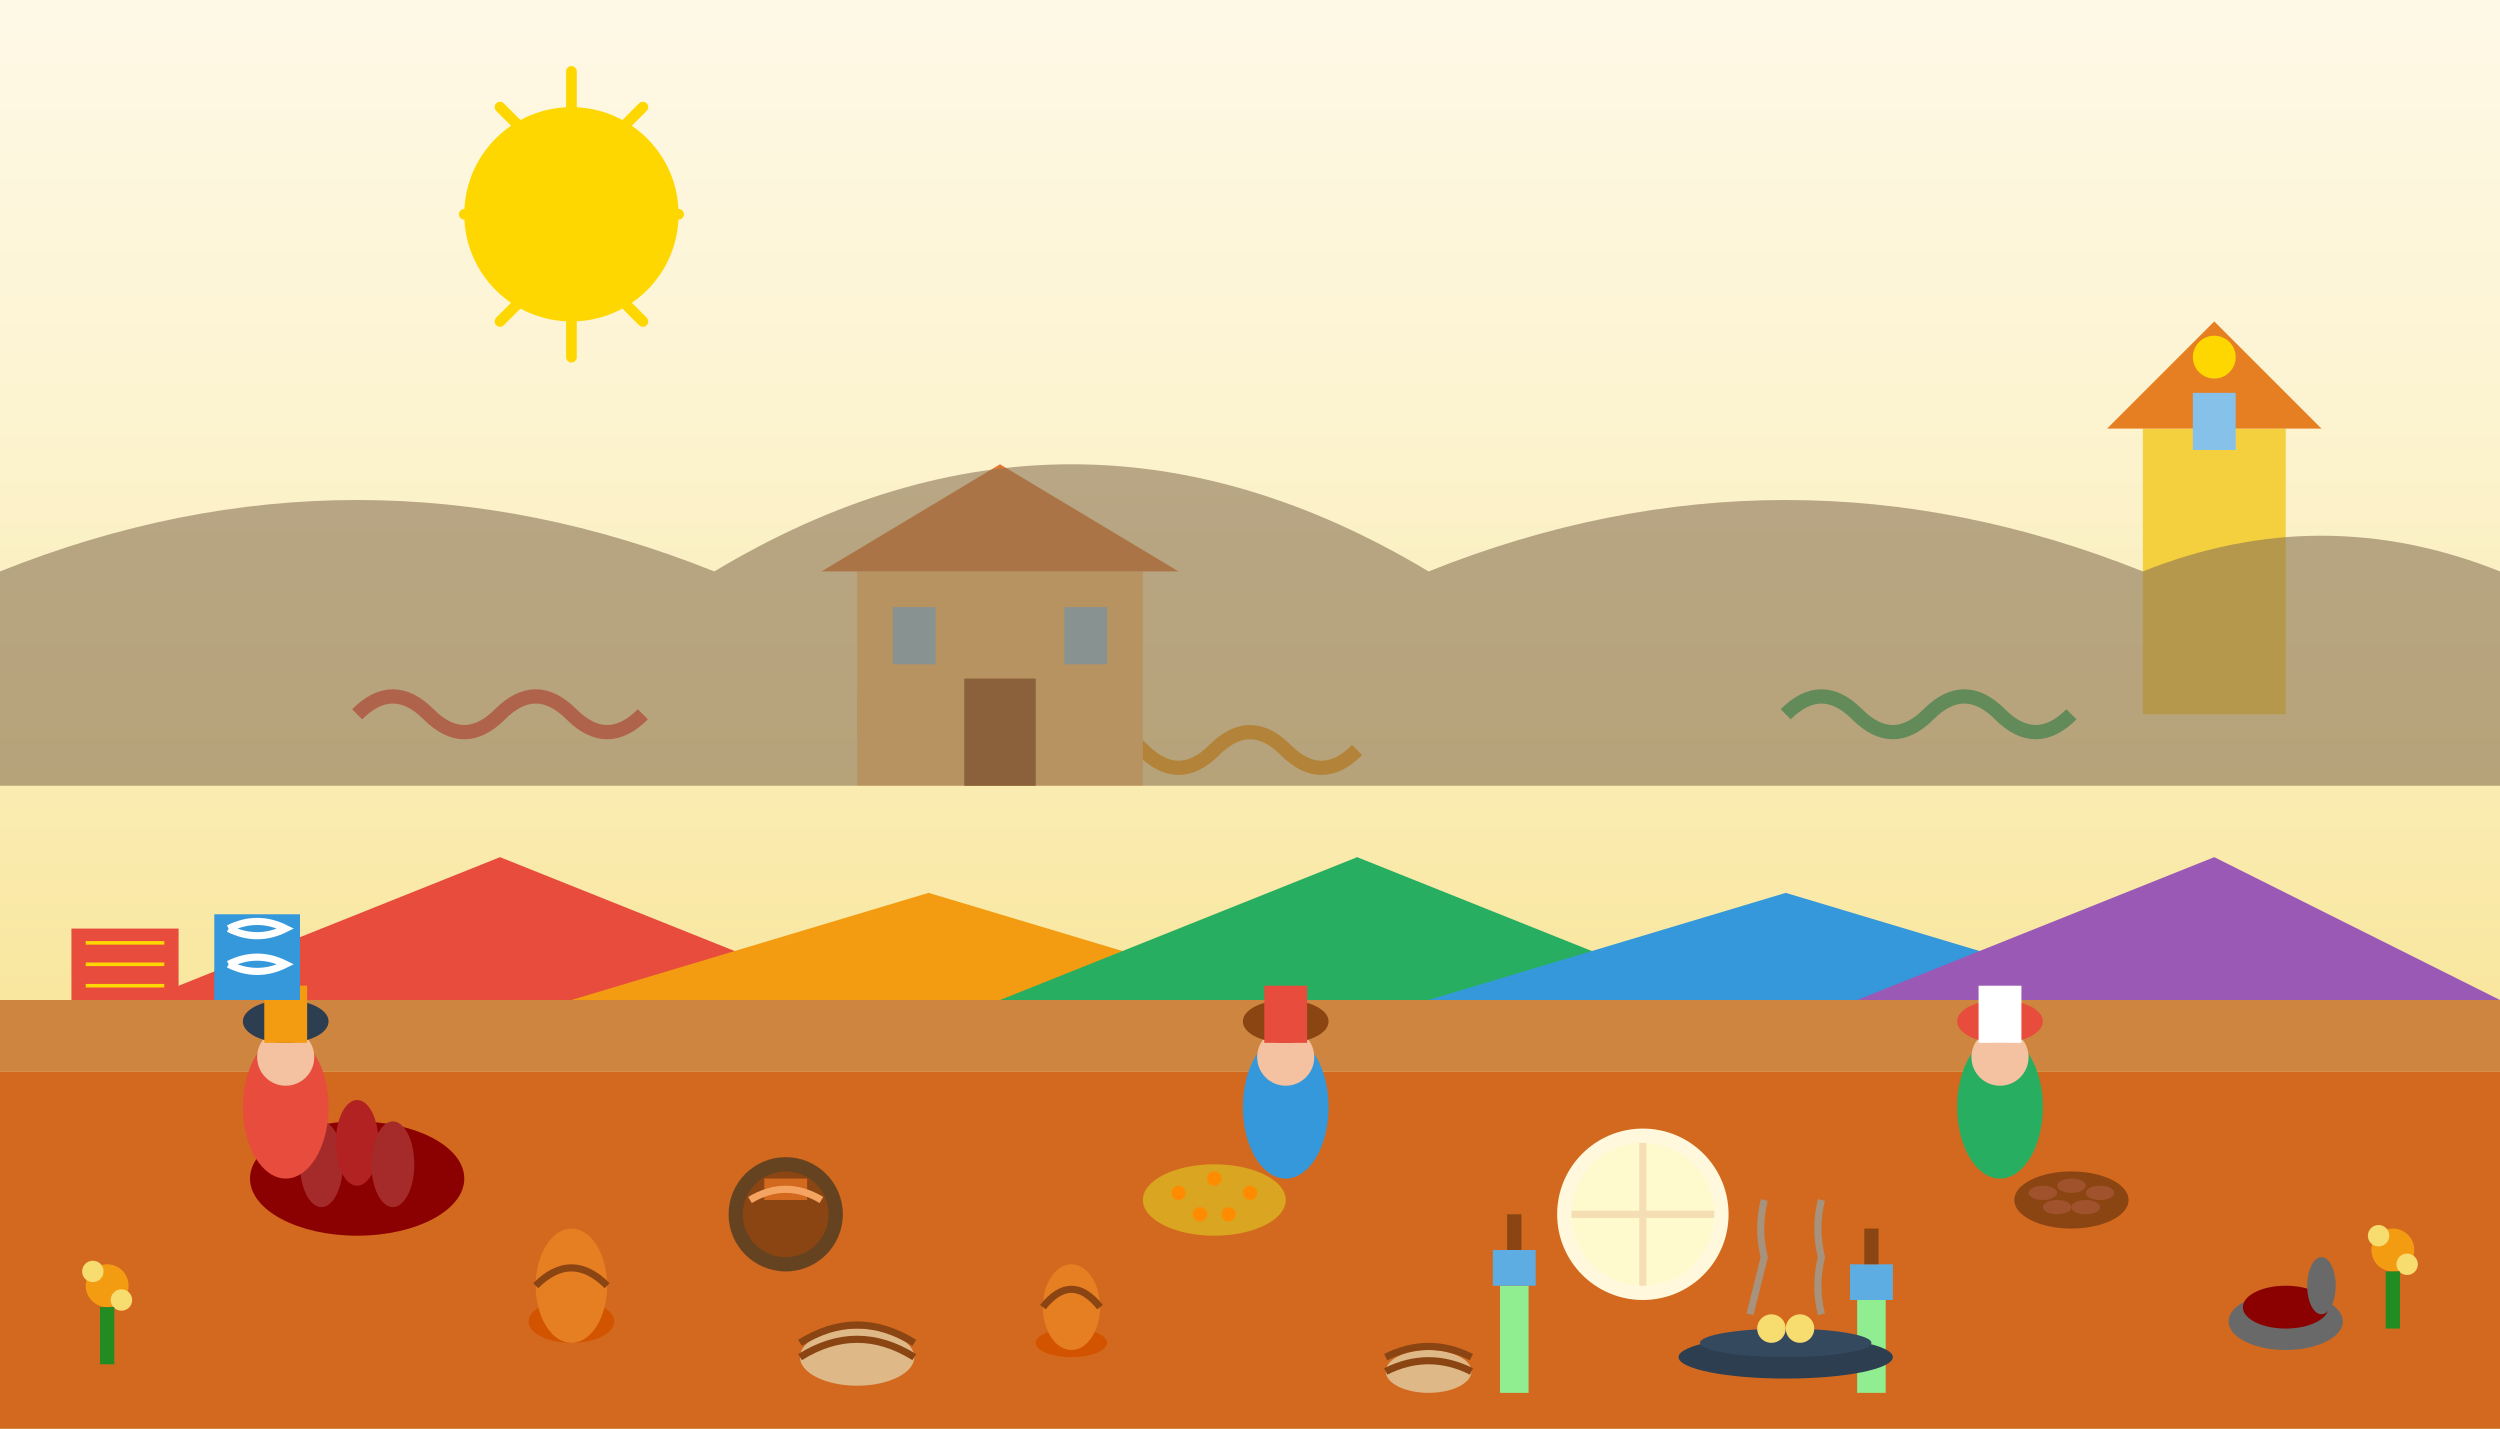
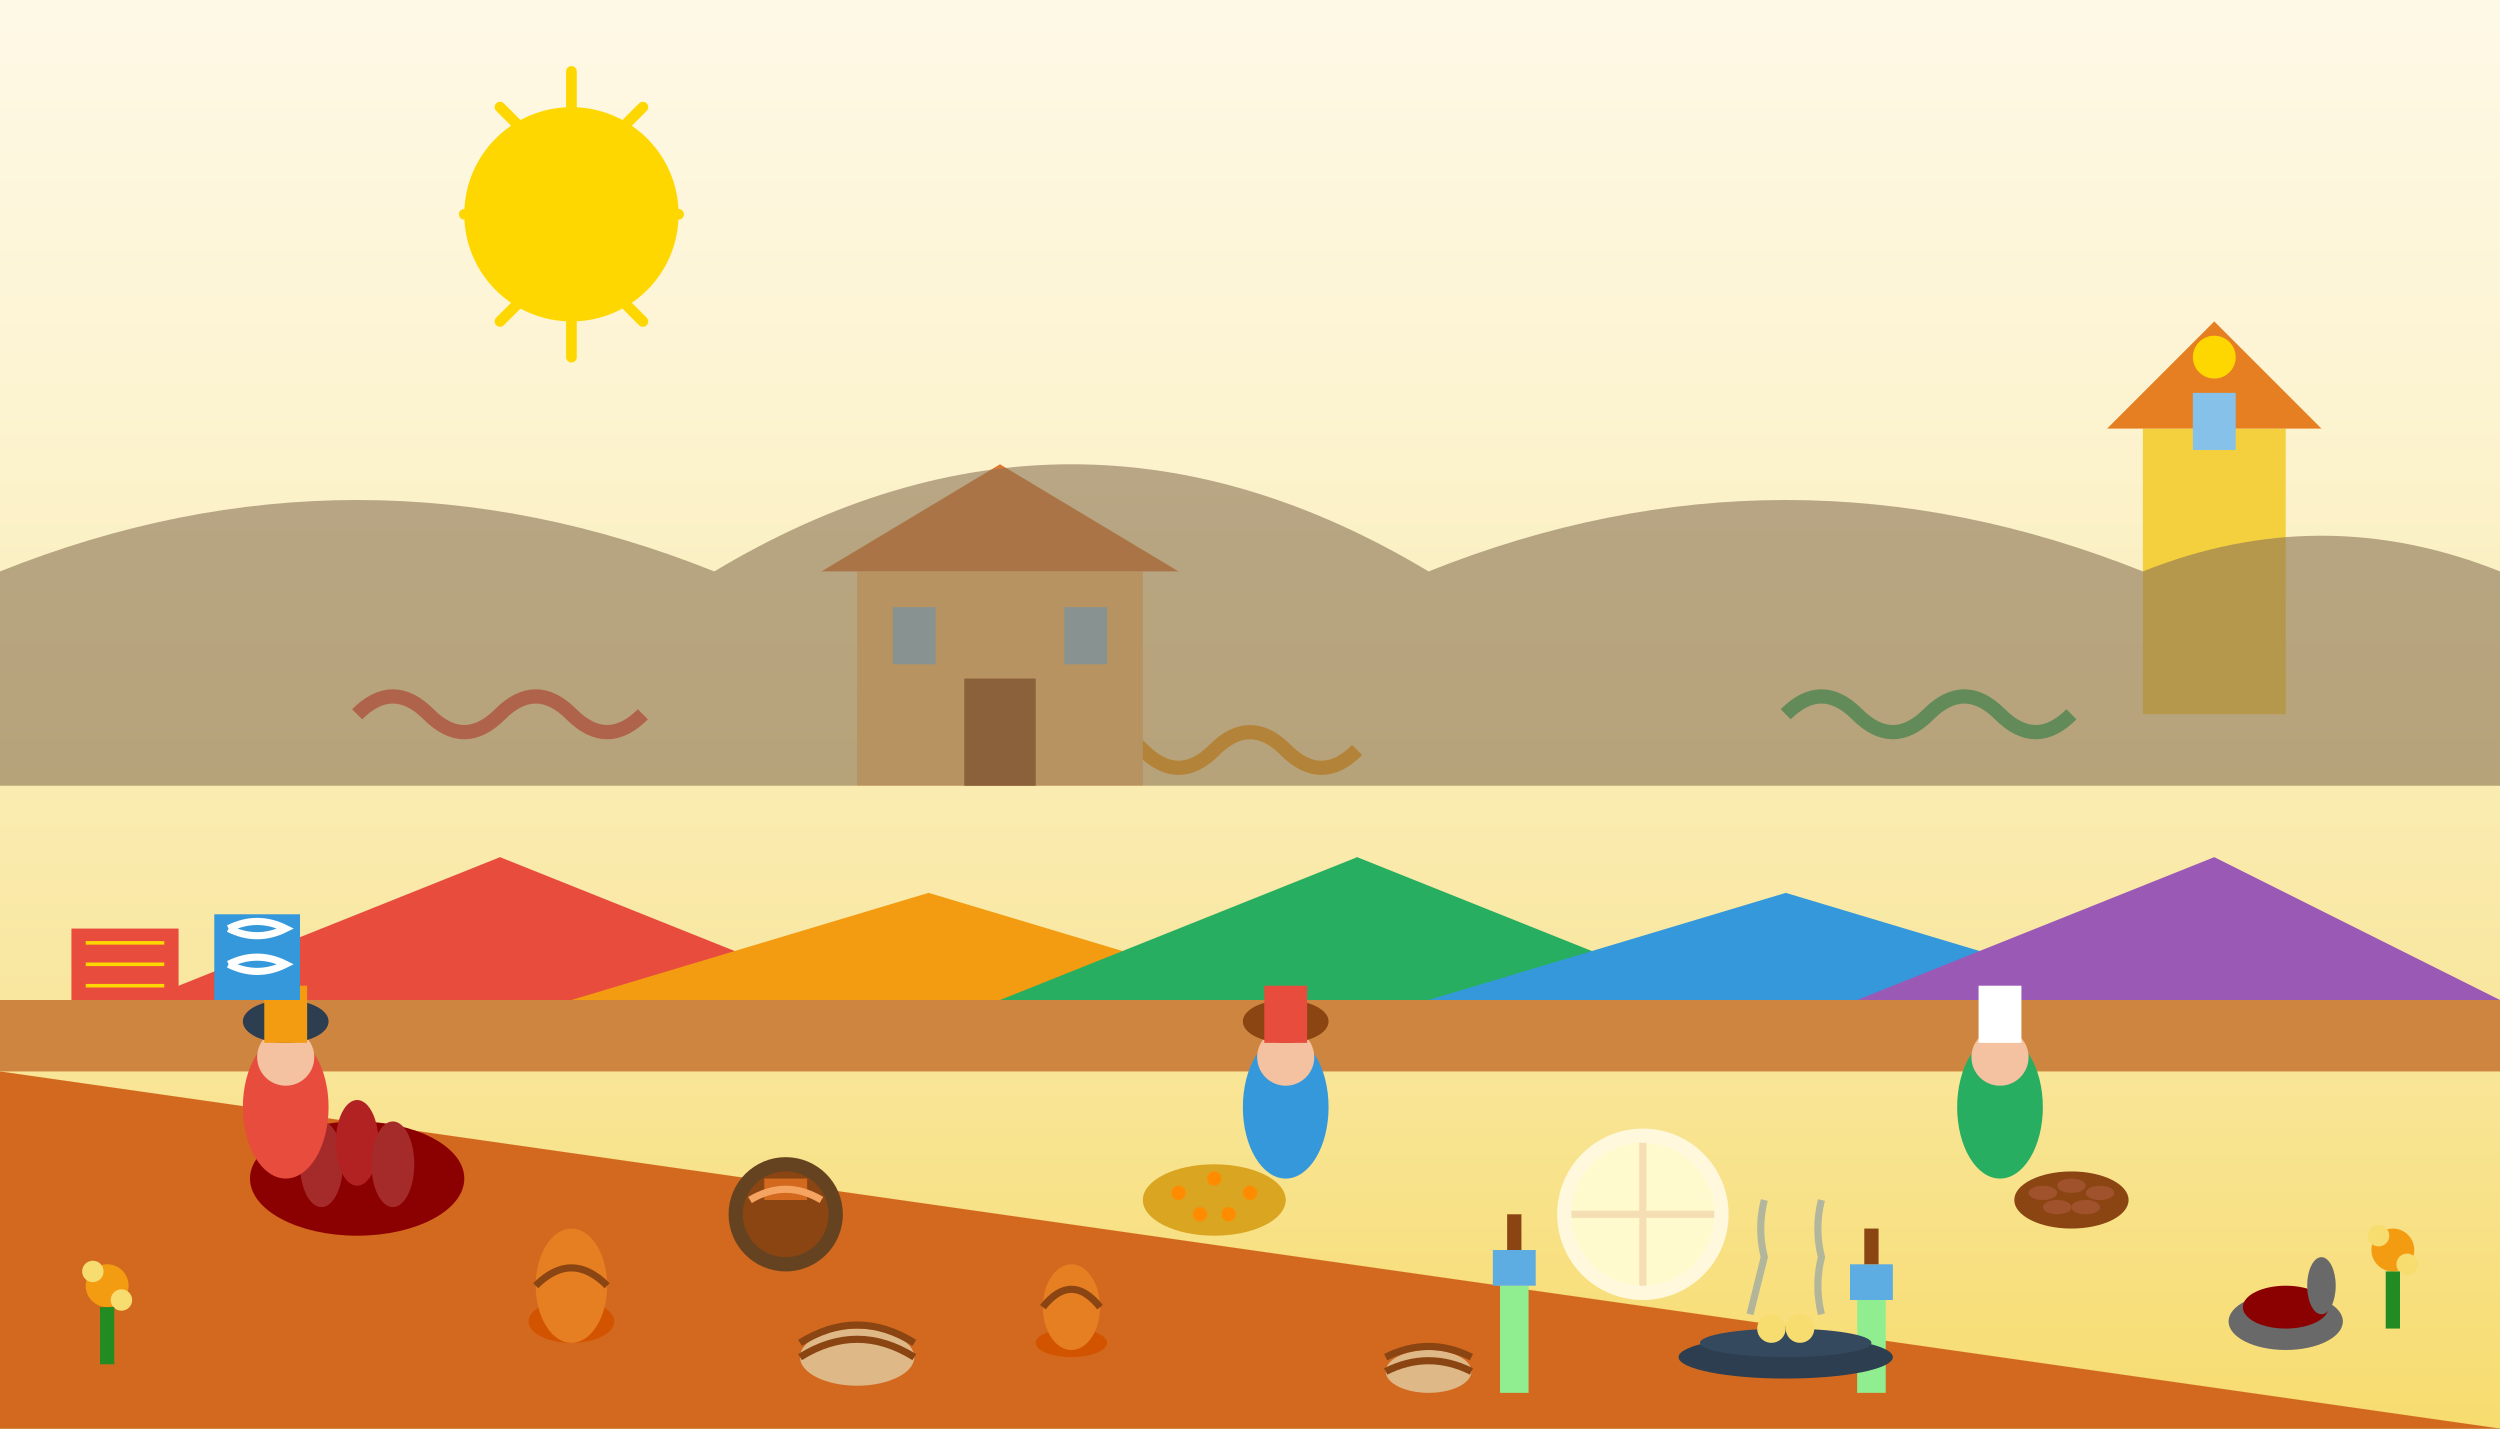
<svg xmlns="http://www.w3.org/2000/svg" width="350" height="200" viewBox="0 0 350 200" fill="none">
  <rect x="0" y="0" width="350" height="200" fill="#333333" stroke="none" />
  <rect width="350" height="200" fill="url(#oaxacaMarketGradient)" />
-   <path d="M0 150 L350 150 L350 200 L0 200 Z" fill="#D2691E" />
+   <path d="M0 150 L350 200 L0 200 Z" fill="#D2691E" />
  <path d="M0 140 L350 140 L350 150 L0 150 Z" fill="#CD853F" />
  <path d="M20 140 L70 120 L120 140 Z" fill="#E74C3C" />
  <path d="M80 140 L130 125 L180 140 Z" fill="#F39C12" />
  <path d="M140 140 L190 120 L240 140 Z" fill="#27AE60" />
  <path d="M200 140 L250 125 L300 140 Z" fill="#3498DB" />
  <path d="M260 140 L310 120 L350 140 Z" fill="#9B59B6" />
  <ellipse cx="50" cy="165" rx="15" ry="8" fill="#8B0000" />
  <ellipse cx="45" cy="163" rx="3" ry="6" fill="#A52A2A" />
  <ellipse cx="50" cy="160" rx="3" ry="6" fill="#B22222" />
  <ellipse cx="55" cy="163" rx="3" ry="6" fill="#A52A2A" />
  <circle cx="110" cy="170" r="8" fill="#654321" />
  <circle cx="110" cy="170" r="6" fill="#8B4513" />
  <rect x="107" y="165" width="6" height="3" fill="#D2691E" />
  <path d="M105 168 Q110 165 115 168" stroke="#F4A460" stroke-width="1" fill="none" />
  <ellipse cx="170" cy="168" rx="10" ry="5" fill="#DAA520" />
  <circle cx="165" cy="167" r="1" fill="#FF8C00" />
  <circle cx="170" cy="165" r="1" fill="#FF8C00" />
  <circle cx="175" cy="167" r="1" fill="#FF8C00" />
  <circle cx="168" cy="170" r="1" fill="#FF8C00" />
  <circle cx="172" cy="170" r="1" fill="#FF8C00" />
  <circle cx="230" cy="170" r="12" fill="#FFF8DC" />
  <circle cx="230" cy="170" r="10" fill="#FFFACD" />
  <path d="M220 170 L240 170 M230 160 L230 180" stroke="#F5DEB3" stroke-width="1" />
  <ellipse cx="290" cy="168" rx="8" ry="4" fill="#8B4513" />
  <ellipse cx="286" cy="167" rx="2" ry="1" fill="#A0522D" />
  <ellipse cx="290" cy="166" rx="2" ry="1" fill="#A0522D" />
  <ellipse cx="294" cy="167" rx="2" ry="1" fill="#A0522D" />
  <ellipse cx="288" cy="169" rx="2" ry="1" fill="#A0522D" />
  <ellipse cx="292" cy="169" rx="2" ry="1" fill="#A0522D" />
  <ellipse cx="80" cy="185" rx="6" ry="3" fill="#D35400" />
  <ellipse cx="80" cy="180" rx="5" ry="8" fill="#E67E22" />
  <path d="M75 180 Q80 175 85 180" stroke="#8B4513" stroke-width="1" fill="none" />
  <ellipse cx="150" cy="188" rx="5" ry="2" fill="#D35400" />
  <ellipse cx="150" cy="183" rx="4" ry="6" fill="#E67E22" />
  <path d="M146 183 Q150 178 154 183" stroke="#8B4513" stroke-width="1" fill="none" />
  <rect x="210" y="180" width="4" height="15" fill="#90EE90" />
  <rect x="209" y="175" width="6" height="5" fill="#5DADE2" />
  <rect x="211" y="170" width="2" height="5" fill="#8B4513" />
  <rect x="260" y="182" width="4" height="13" fill="#90EE90" />
  <rect x="259" y="177" width="6" height="5" fill="#5DADE2" />
  <rect x="261" y="172" width="2" height="5" fill="#8B4513" />
  <ellipse cx="40" cy="155" rx="6" ry="10" fill="#E74C3C" />
  <circle cx="40" cy="148" r="4" fill="#F4C2A1" />
  <ellipse cx="40" cy="143" rx="6" ry="3" fill="#2C3E50" />
  <rect x="37" y="138" width="6" height="8" fill="#F39C12" />
  <ellipse cx="180" cy="155" rx="6" ry="10" fill="#3498DB" />
  <circle cx="180" cy="148" r="4" fill="#F4C2A1" />
  <ellipse cx="180" cy="143" rx="6" ry="3" fill="#8B4513" />
  <rect x="177" y="138" width="6" height="8" fill="#E74C3C" />
  <ellipse cx="280" cy="155" rx="6" ry="10" fill="#27AE60" />
  <circle cx="280" cy="148" r="4" fill="#F4C2A1" />
-   <ellipse cx="280" cy="143" rx="6" ry="3" fill="#E74C3C" />
  <rect x="277" y="138" width="6" height="8" fill="#FFFFFF" />
  <ellipse cx="120" cy="190" rx="8" ry="4" fill="#DEB887" />
  <path d="M112 190 Q120 185 128 190 M112 188 Q120 183 128 188" stroke="#8B4513" stroke-width="1" fill="none" />
  <ellipse cx="200" cy="192" rx="6" ry="3" fill="#DEB887" />
  <path d="M194 192 Q200 189 206 192 M194 190 Q200 187 206 190" stroke="#8B4513" stroke-width="1" fill="none" />
  <ellipse cx="320" cy="185" rx="8" ry="4" fill="#696969" />
  <ellipse cx="320" cy="183" rx="6" ry="3" fill="#8B0000" />
  <ellipse cx="325" cy="180" rx="2" ry="4" fill="#696969" />
  <rect x="10" y="130" width="15" height="10" fill="#E74C3C" />
  <path d="M12 132 L23 132 M12 135 L23 135 M12 138 L23 138" stroke="#FFD700" stroke-width="0.5" />
  <rect x="30" y="128" width="12" height="12" fill="#3498DB" />
  <path d="M32 130 Q36 128 40 130 Q36 132 32 130" stroke="#FFFFFF" stroke-width="1" fill="none" />
  <path d="M32 135 Q36 133 40 135 Q36 137 32 135" stroke="#FFFFFF" stroke-width="1" fill="none" />
  <circle cx="15" cy="180" r="3" fill="#F39C12" />
  <circle cx="13" cy="178" r="1.5" fill="#F7DC6F" />
  <circle cx="17" cy="182" r="1.5" fill="#F7DC6F" />
  <rect x="14" y="183" width="2" height="8" fill="#228B22" />
  <circle cx="335" cy="175" r="3" fill="#F39C12" />
  <circle cx="333" cy="173" r="1.5" fill="#F7DC6F" />
  <circle cx="337" cy="177" r="1.5" fill="#F7DC6F" />
  <rect x="334" y="178" width="2" height="8" fill="#228B22" />
  <ellipse cx="250" cy="190" rx="15" ry="3" fill="#2C3E50" />
  <ellipse cx="250" cy="188" rx="12" ry="2" fill="#34495E" />
  <circle cx="248" cy="186" r="2" fill="#F7DC6F" />
  <circle cx="252" cy="186" r="2" fill="#F7DC6F" />
  <path d="M245 184 Q246 180 247 176 Q246 172 247 168" stroke="#95A5A6" stroke-width="1" fill="none" opacity="0.7" />
  <path d="M255 184 Q254 180 255 176 Q254 172 255 168" stroke="#95A5A6" stroke-width="1" fill="none" opacity="0.7" />
  <path d="M50 100 Q55 95 60 100 Q65 105 70 100 Q75 95 80 100 Q85 105 90 100" stroke="#E74C3C" stroke-width="2" fill="none" />
  <path d="M150 105 Q155 100 160 105 Q165 110 170 105 Q175 100 180 105 Q185 110 190 105" stroke="#F39C12" stroke-width="2" fill="none" />
  <path d="M250 100 Q255 95 260 100 Q265 105 270 100 Q275 95 280 100 Q285 105 290 100" stroke="#27AE60" stroke-width="2" fill="none" />
  <rect x="300" y="60" width="20" height="40" fill="#F4D03F" />
  <path d="M295 60 L310 45 L325 60 Z" fill="#E67E22" />
  <circle cx="310" cy="50" r="3" fill="#FFD700" />
  <rect x="307" y="55" width="6" height="8" fill="#85C1E9" />
  <rect x="120" y="80" width="40" height="30" fill="#F8C471" />
  <path d="M115 80 L140 65 L165 80 Z" fill="#DC7633" />
  <rect x="135" y="95" width="10" height="15" fill="#8B4513" />
  <rect x="125" y="85" width="6" height="8" fill="#85C1E9" />
  <rect x="149" y="85" width="6" height="8" fill="#85C1E9" />
  <path d="M0 80 Q50 60 100 80 Q150 50 200 80 Q250 60 300 80 Q325 70 350 80 L350 110 L0 110 Z" fill="#8B7355" opacity="0.6" />
  <circle cx="80" cy="30" r="15" fill="#FFD700" />
  <path d="M80 10 L80 15 M95 30 L90 30 M80 50 L80 45 M65 30 L70 30 M90 15 L87 18 M90 45 L87 42 M70 15 L73 18 M70 45 L73 42" stroke="#FFD700" stroke-width="1.5" stroke-linecap="round" />
  <defs>
    <linearGradient id="oaxacaMarketGradient" x1="0%" y1="0%" x2="0%" y2="100%">
      <stop offset="0%" style="stop-color:#FEF9E7;stop-opacity:1" />
      <stop offset="30%" style="stop-color:#FCF3CF;stop-opacity:1" />
      <stop offset="70%" style="stop-color:#F9E79F;stop-opacity:1" />
      <stop offset="100%" style="stop-color:#F7DC6F;stop-opacity:1" />
    </linearGradient>
  </defs>
</svg>